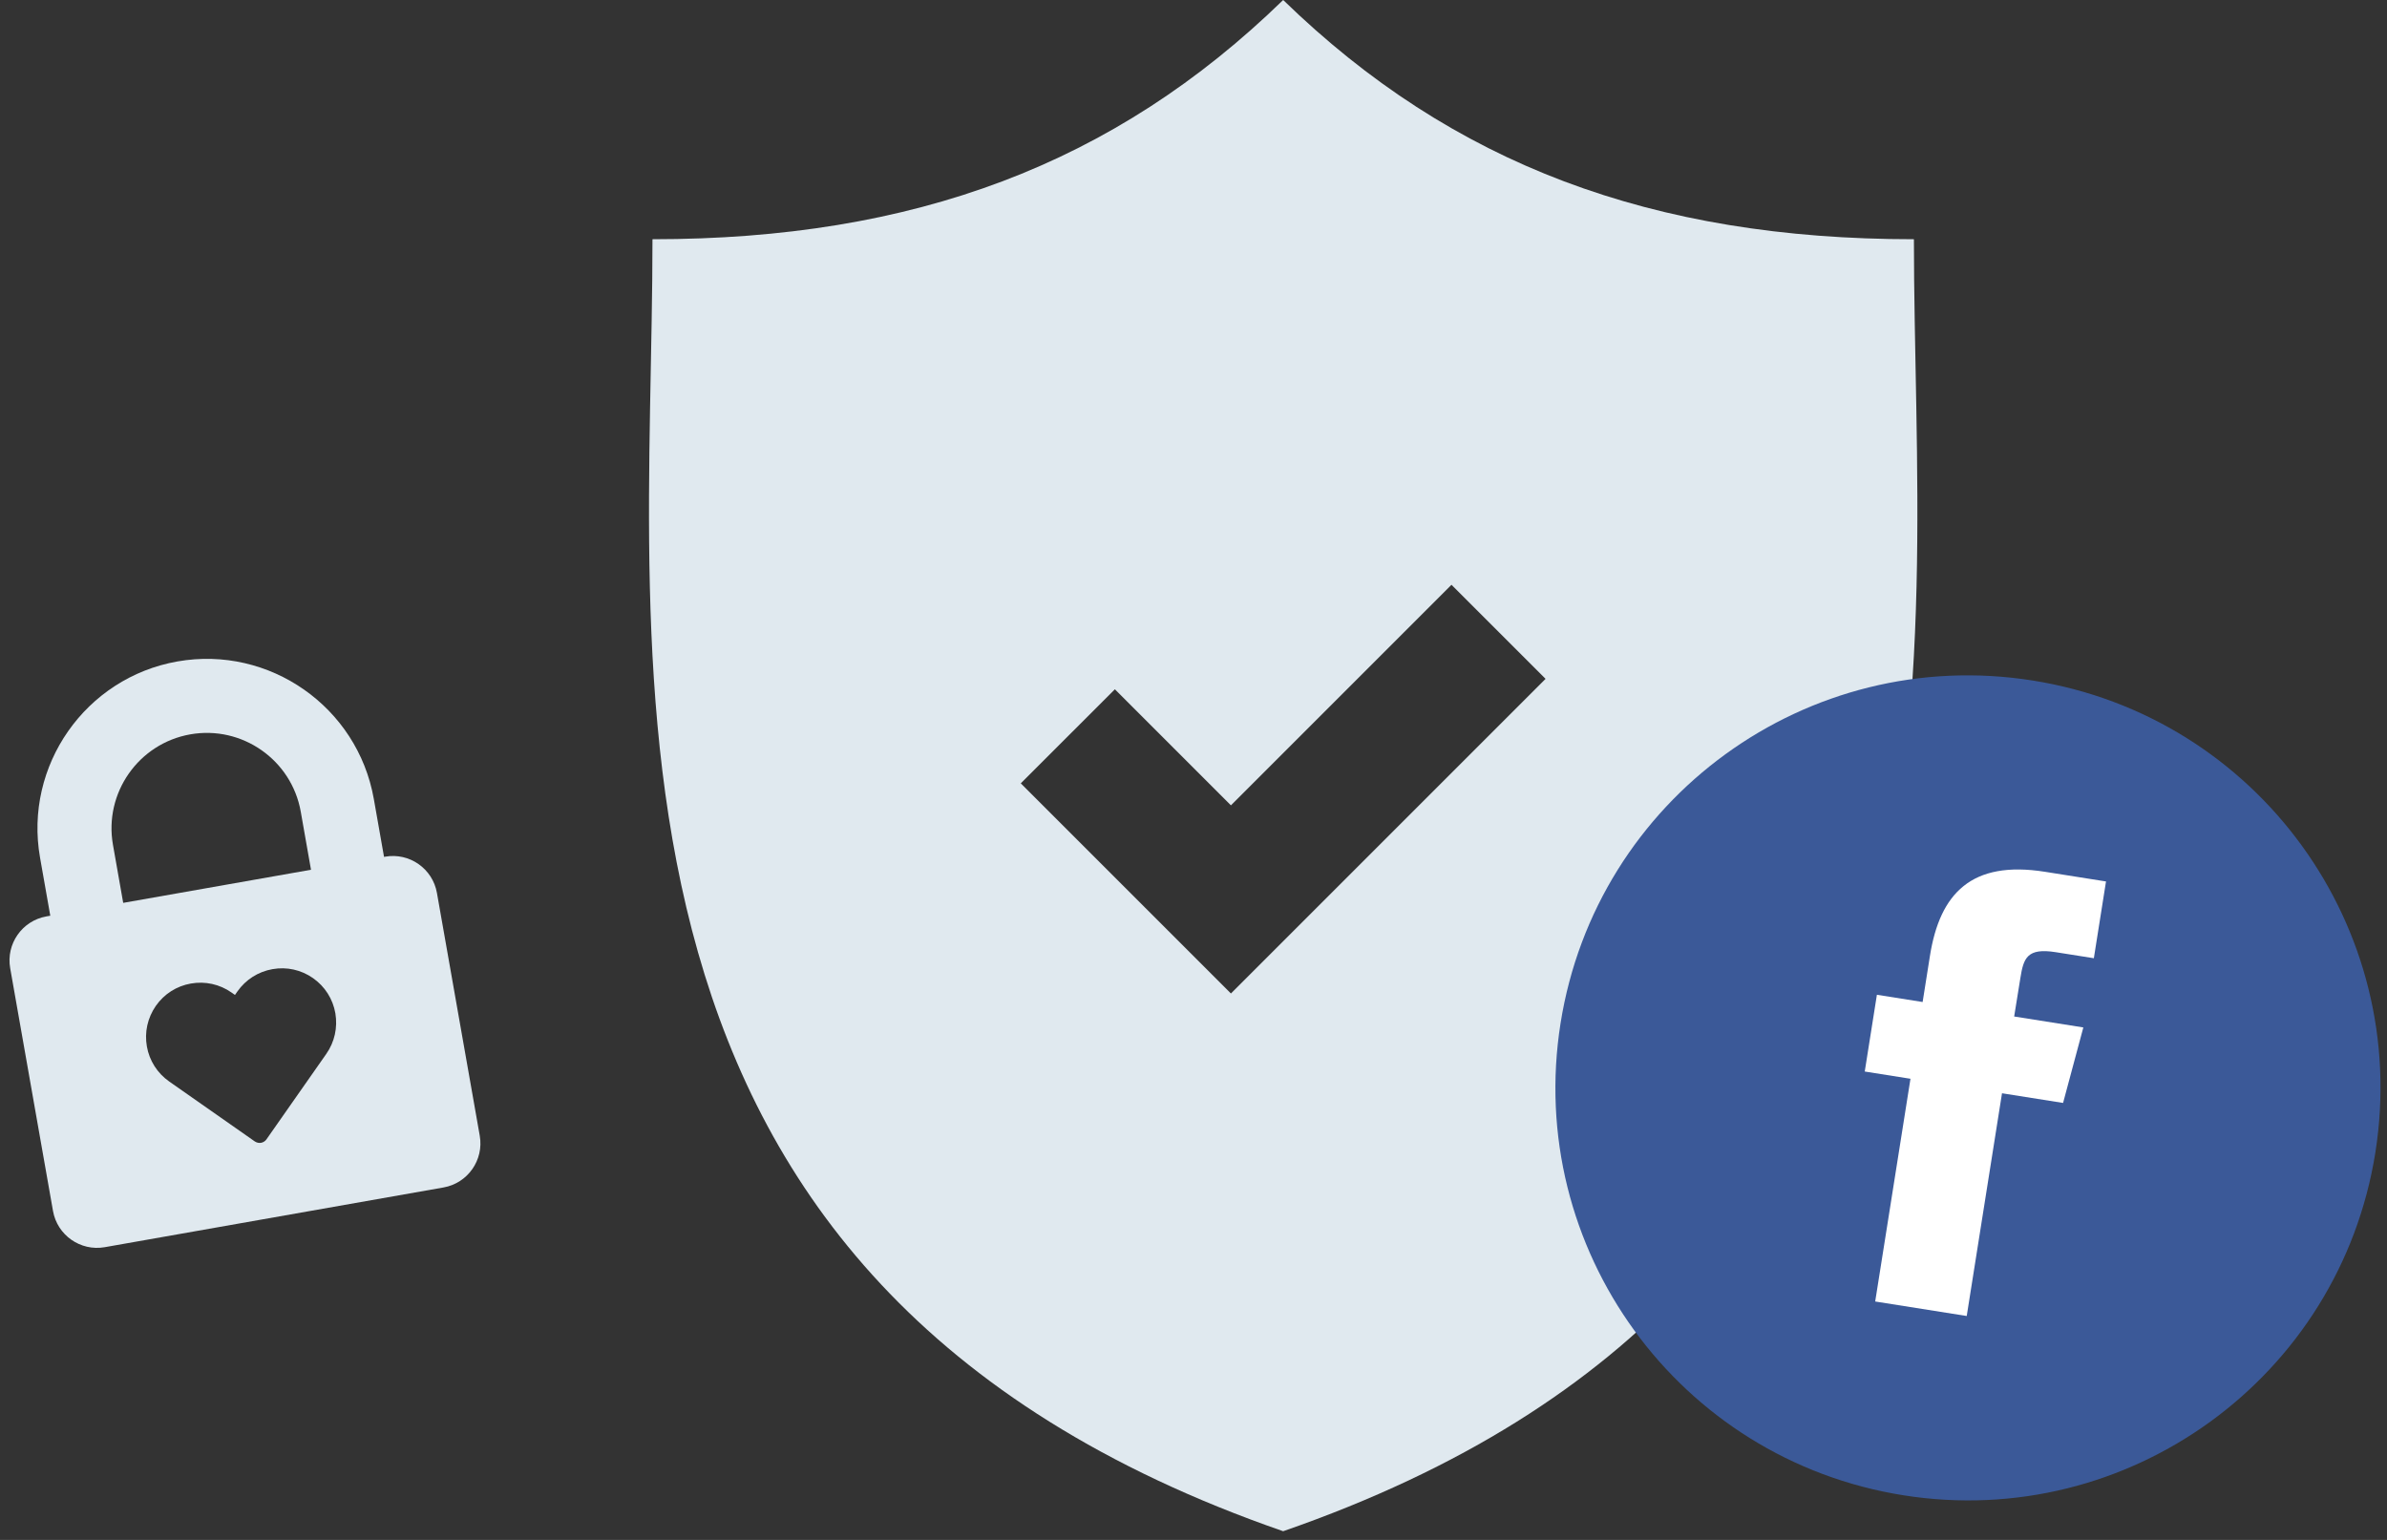
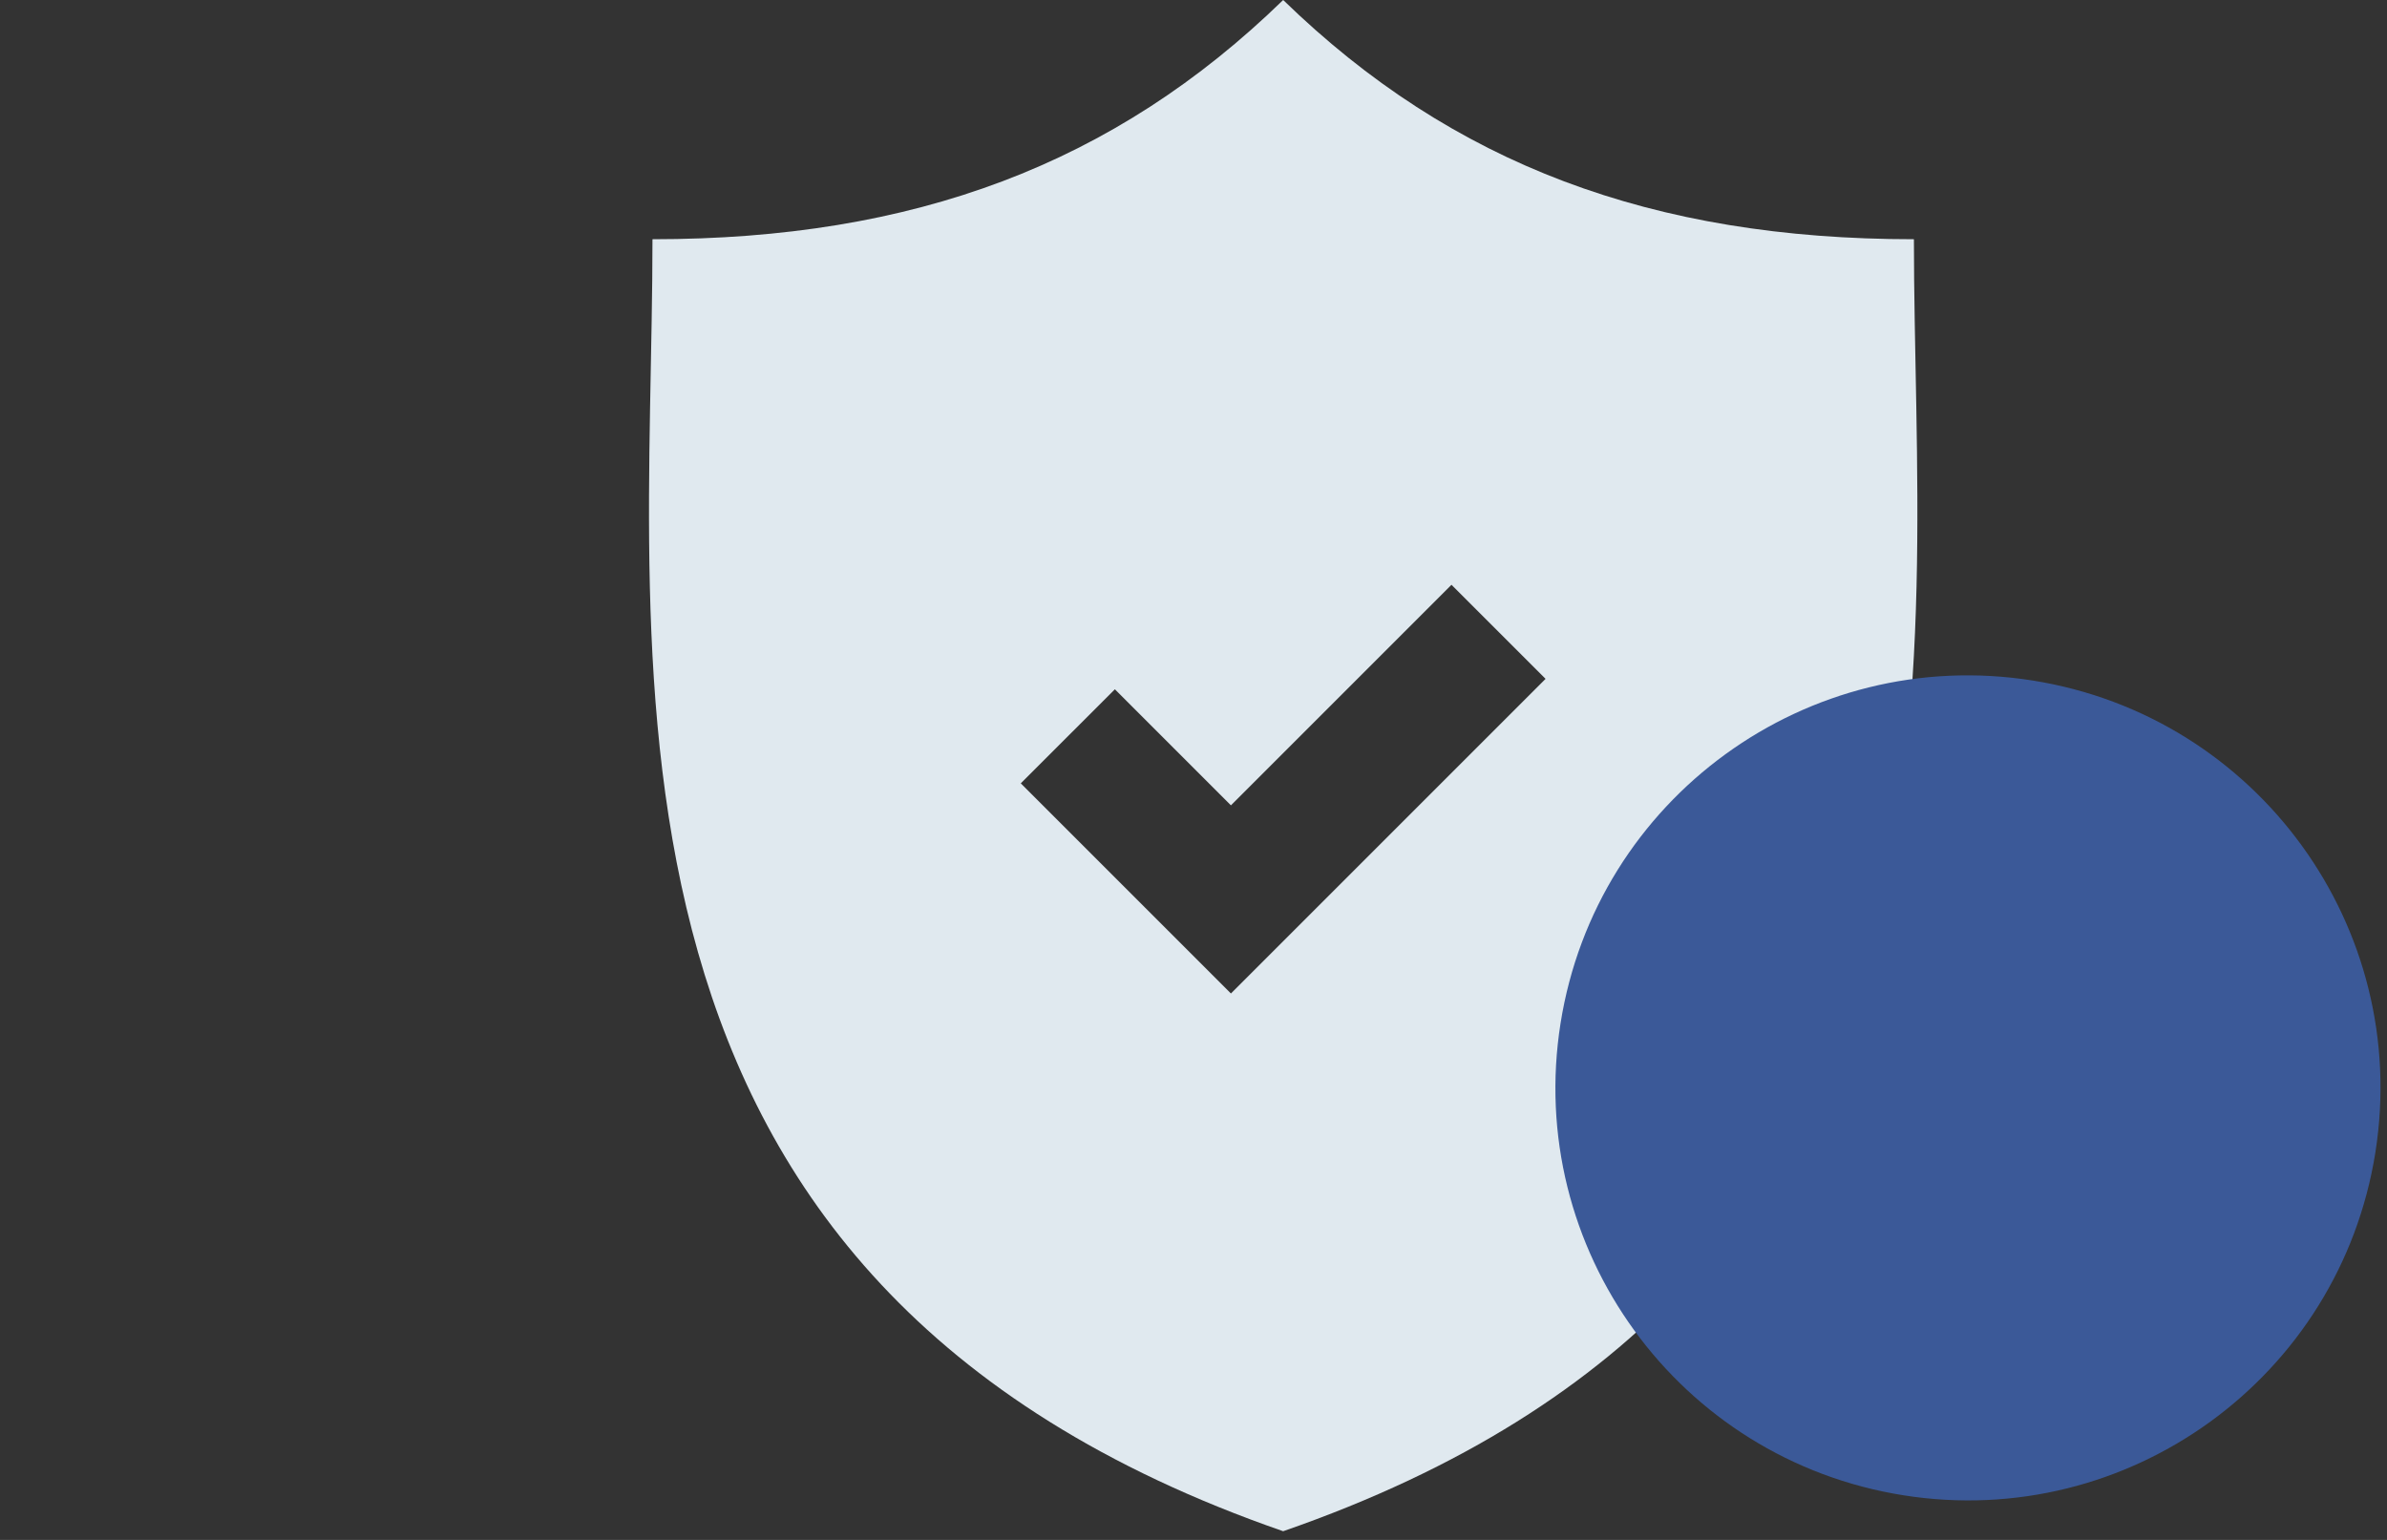
<svg xmlns="http://www.w3.org/2000/svg" width="217px" height="140px" viewBox="0 0 217 140" version="1.1">
  <rect x="0" y="0" width="217" height="140" fill="#333333" stroke="none" />
  <title>Group 9</title>
  <desc>Created with Sketch.</desc>
  <defs />
  <g id="Page-1" stroke="none" stroke-width="1" fill="none" fill-rule="evenodd">
    <g id="Desktop-HD-Copy-5" transform="translate(-533, -3739)">
      <g id="Group-9" transform="translate(529, 3739)">
        <path d="M177.992,21.75 C154.238,21.75 136.04,14.964 120.652,0 C105.265,14.964 87.068,21.75 63.316,21.75 C63.316,60.718 55.252,116.54 120.651,139.21 C186.055,116.54 177.992,60.719 177.992,21.75 L177.992,21.75 Z M115.902,90.323 L96.799,71.218 L105.352,62.666 L115.902,73.218 L135.953,53.166 L144.506,61.718 L115.902,90.323 L115.902,90.323 Z" id="Shape" fill="#E0E9EF" />
-         <path d="M40.102,80.525 L39.997,80.525 L39.997,75.165 C39.987,66.675 33.077,59.766 24.587,59.766 C16.097,59.766 9.188,66.675 9.188,75.165 L9.188,80.525 L8.832,80.525 C6.591,80.525 4.77,82.347 4.77,84.587 L4.77,107 C4.77,109.241 6.591,111.062 8.832,111.062 L40.102,111.062 C42.342,111.062 44.164,109.241 44.164,107 L44.164,84.587 C44.164,82.347 42.342,80.525 40.102,80.525 L40.102,80.525 Z M31.716,97.254 L25.006,103.965 C24.87,104.101 24.671,104.184 24.472,104.184 C24.273,104.184 24.085,104.101 23.938,103.965 L17.217,97.244 C16.285,96.312 15.772,95.066 15.772,93.757 C15.772,92.438 16.285,91.203 17.217,90.261 C18.149,89.329 19.384,88.816 20.703,88.816 C22.022,88.816 23.268,89.329 24.2,90.261 L24.472,90.533 L24.744,90.261 C25.676,89.329 26.922,88.816 28.241,88.816 C29.56,88.816 30.795,89.329 31.727,90.261 C32.659,91.193 33.171,92.438 33.171,93.757 C33.161,95.077 32.648,96.322 31.716,97.254 L31.716,97.254 Z M33.245,80.525 L15.919,80.525 L15.919,75.165 C15.919,70.391 19.803,66.497 24.587,66.497 C29.361,66.497 33.255,70.381 33.255,75.165 L33.255,80.525 L33.245,80.525 L33.245,80.525 Z" id="Shape" fill="#E0E9EF" transform="translate(24.467, 85.414) rotate(-10) translate(-24.467, -85.414) " />
        <g id="Facebook" transform="translate(182.905, 98.905) rotate(9) translate(-182.905, -98.905) translate(145.405, 61.405)">
          <path d="M0,37.5 C0,16.789 16.789,0 37.5,0 C58.211,0 75,16.789 75,37.5 C75,58.211 58.211,75 37.5,75 C16.789,75 0,58.211 0,37.5 Z" fill="#3B5998" />
-           <path d="M40.634,58 L40.634,37.498 L46.255,37.498 L47,30.432 L40.634,30.432 L40.644,26.896 C40.644,25.053 40.818,24.066 43.446,24.066 L46.96,24.066 L46.96,17 L41.338,17 C34.586,17 32.209,20.427 32.209,26.191 L32.209,30.433 L28,30.433 L28,37.498 L32.209,37.498 L32.209,58 L40.634,58 Z" id="Path" fill="#FFFFFF" />
        </g>
      </g>
    </g>
  </g>
</svg>